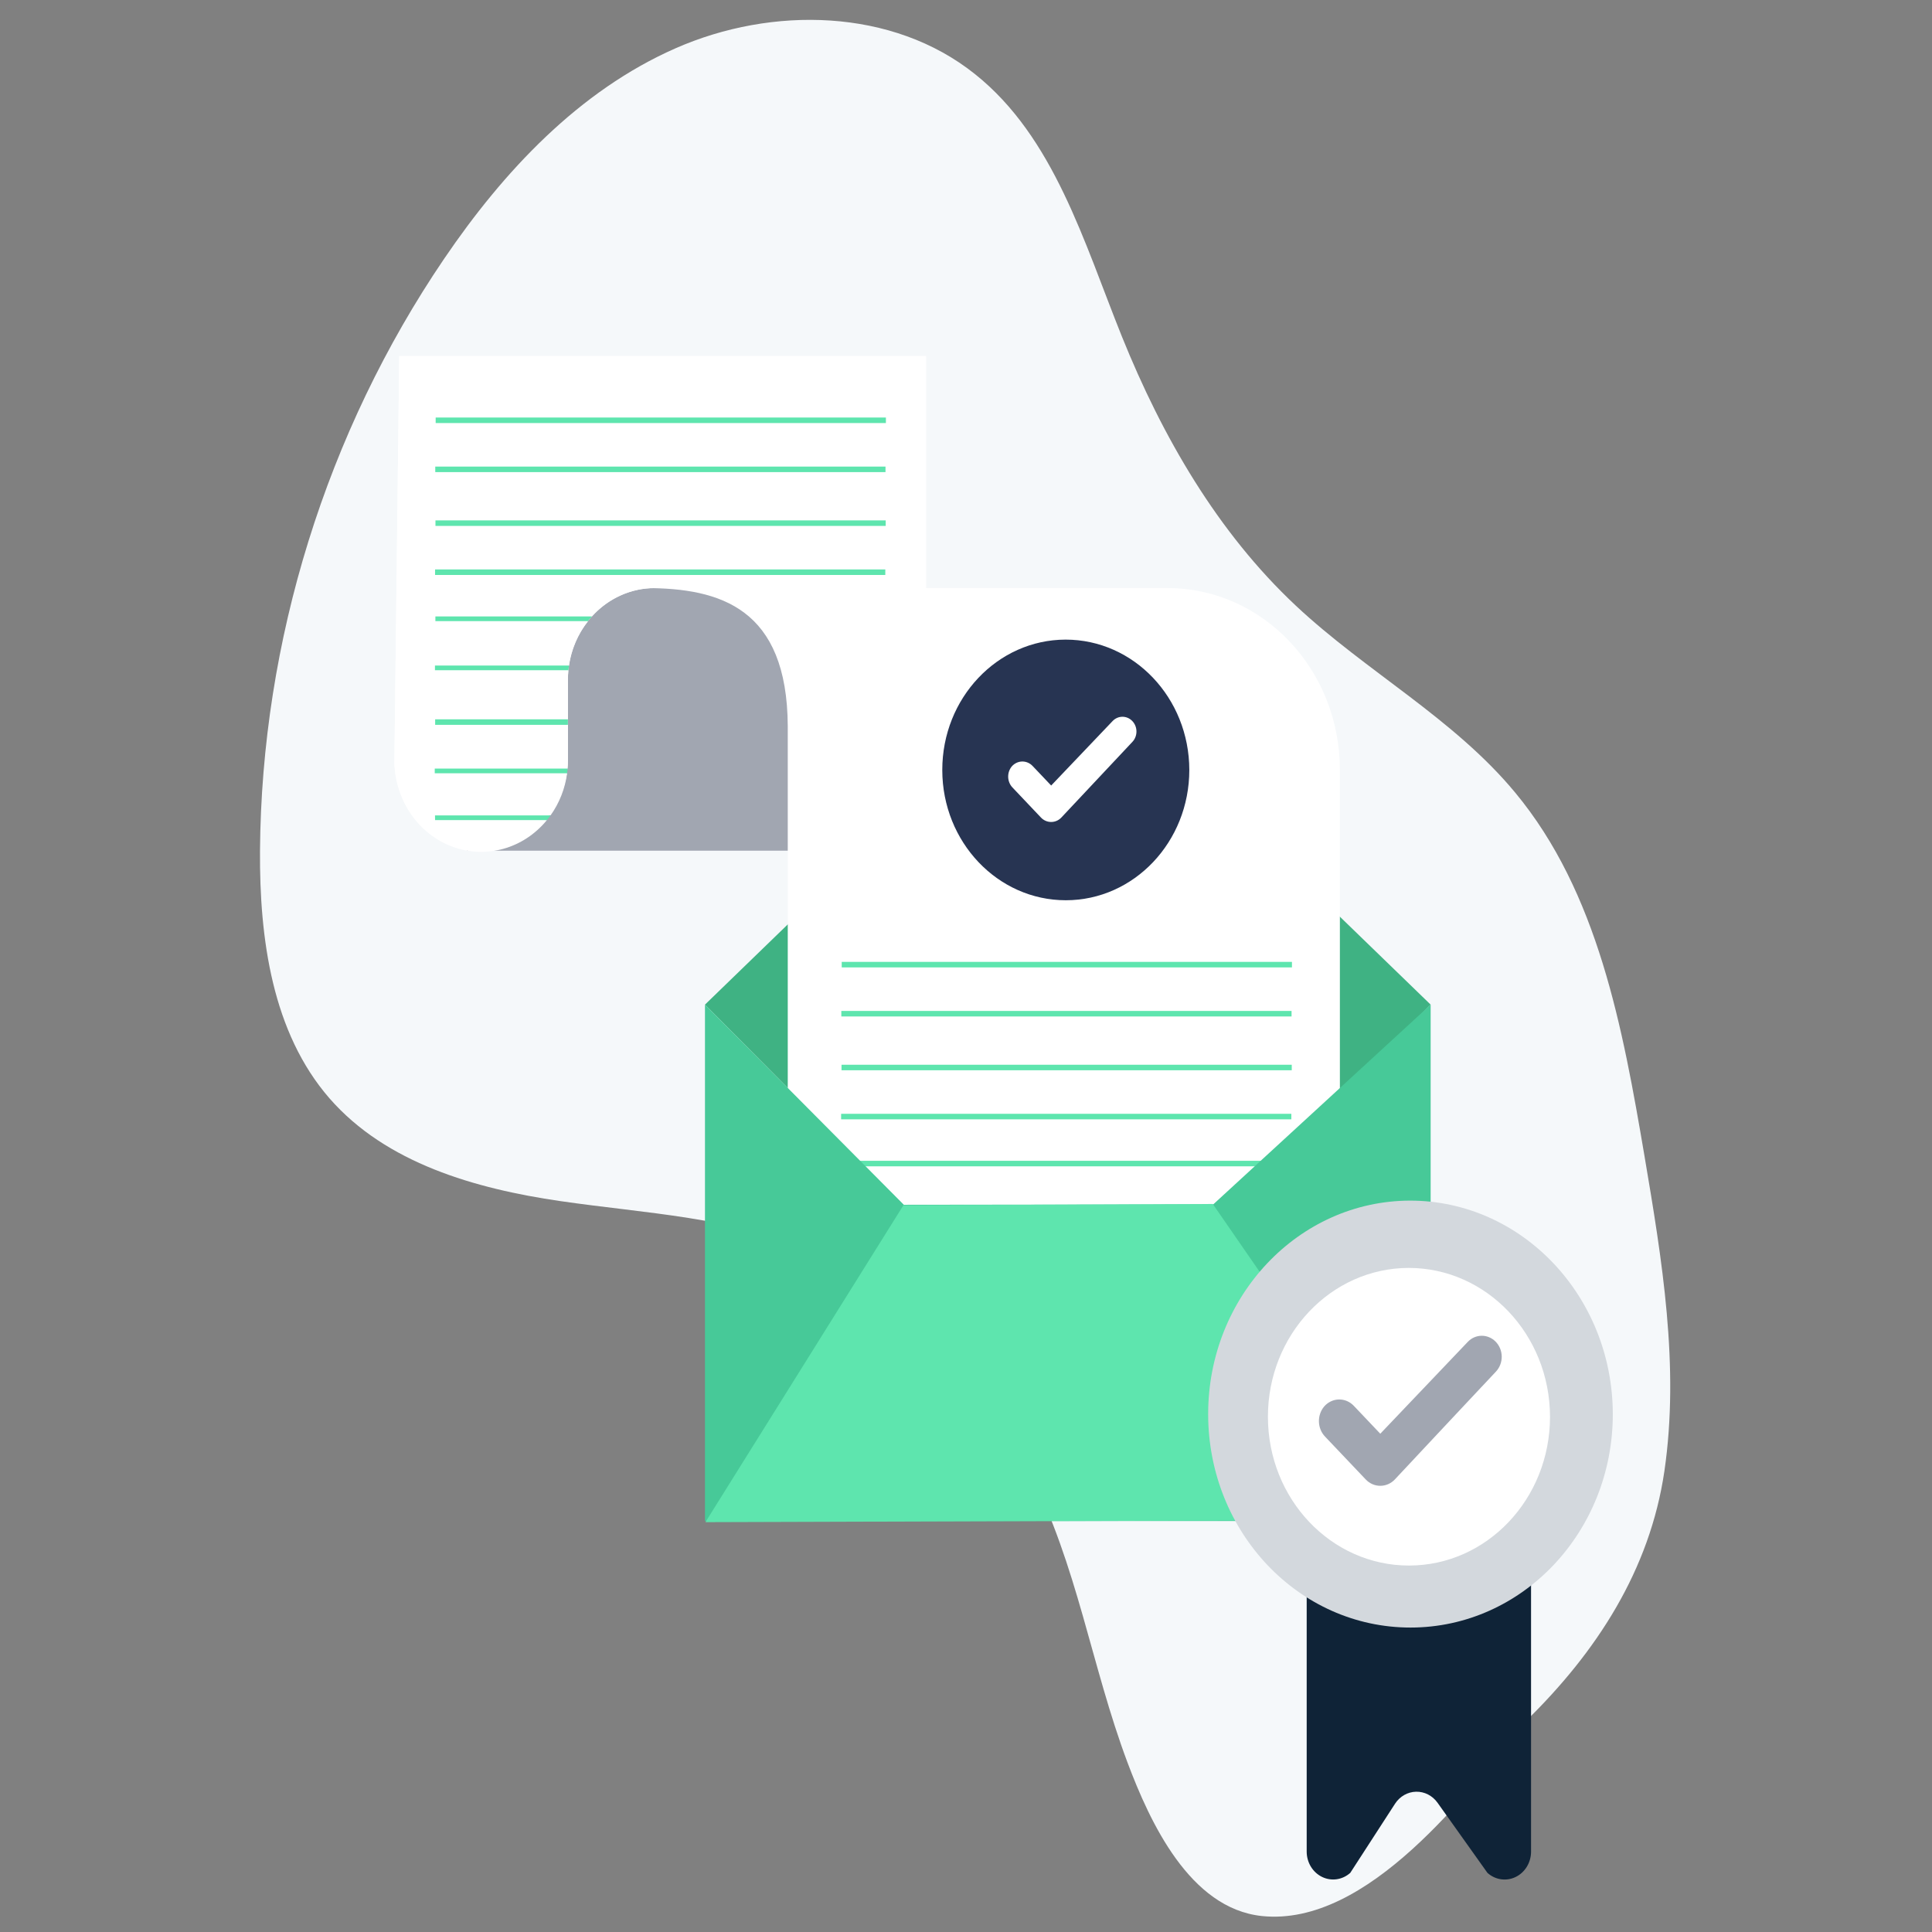
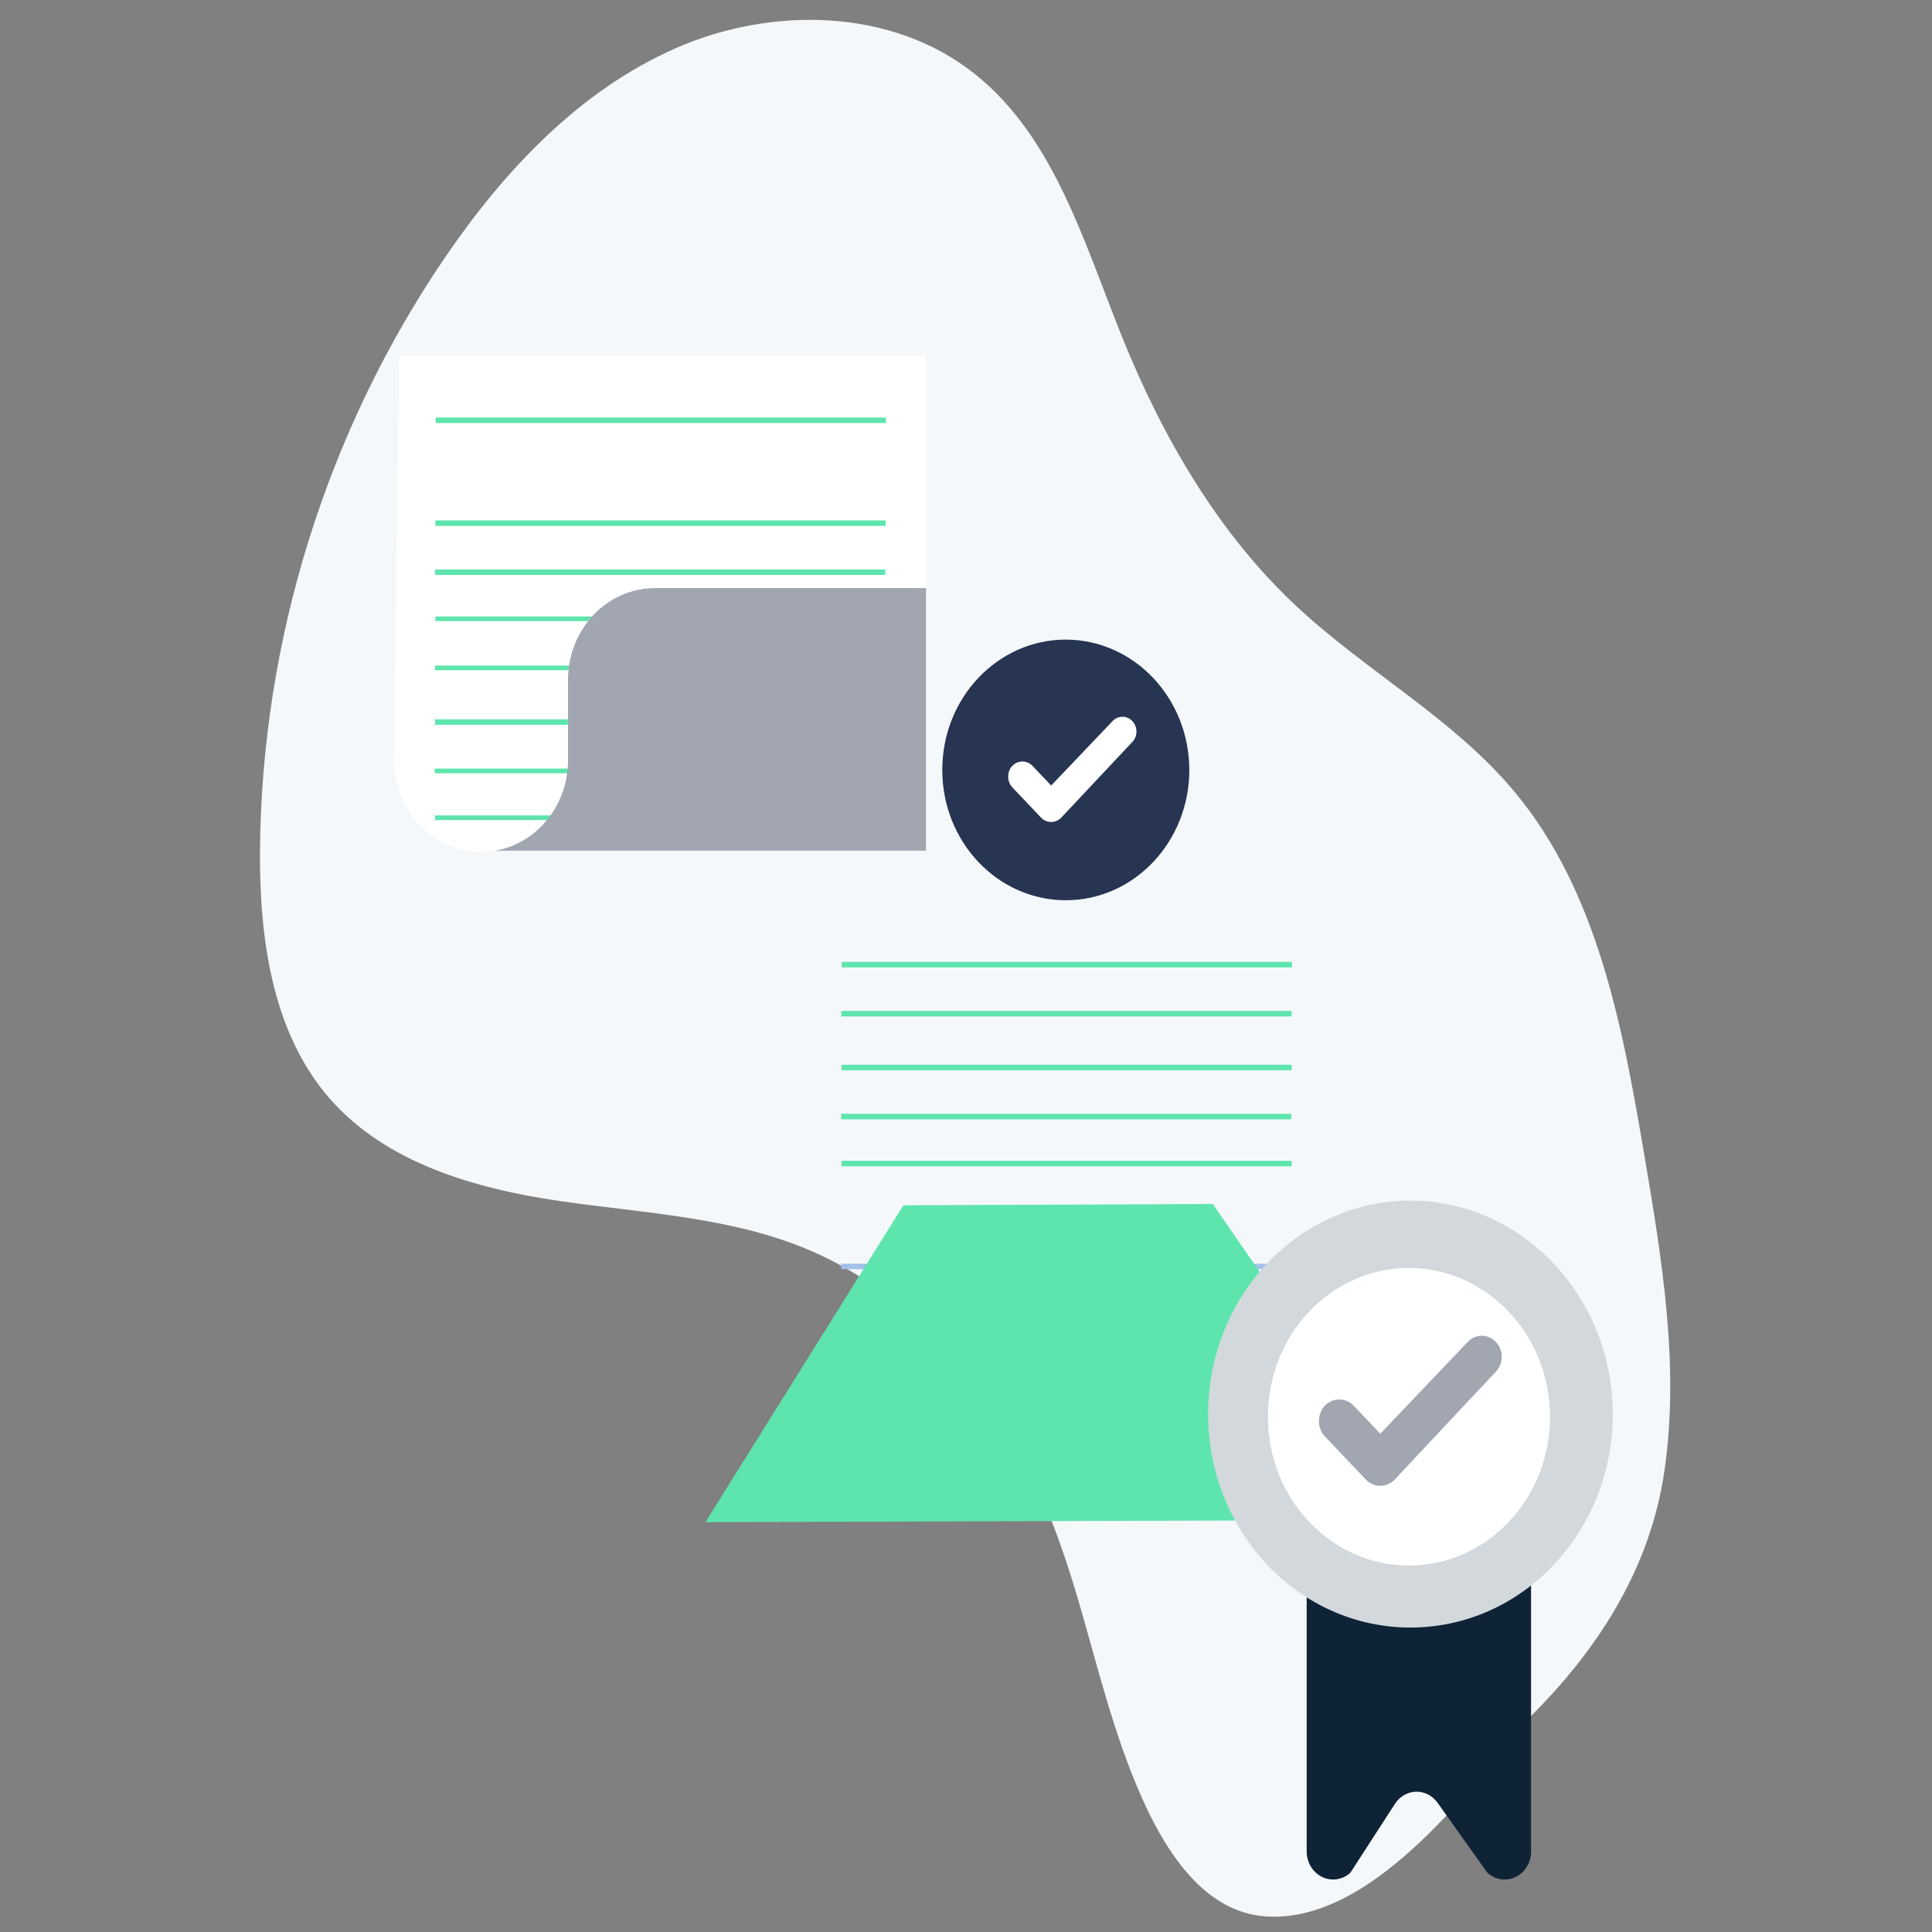
<svg xmlns="http://www.w3.org/2000/svg" width="350" height="350" viewBox="0 0 350 350">
  <rect x="0" y="0" width="350" height="350" fill="#808080" stroke="none" />
  <g fill="none" fill-rule="evenodd">
    <rect width="350" height="350" />
    <g fill-rule="nonzero" transform="translate(47 3)">
      <path fill="#F5F8FA" d="M229.433,308.815 C219.09,321.586 200.821,346.131 181.577,344.105 C168.534,342.712 161.331,327.138 157.253,316.286 C150.684,298.77 148.18,280.553 139.496,263.654 C130.813,246.755 117.561,231.28 100.114,223.687 C85.83,217.465 69.878,216.833 54.482,214.586 C39.086,212.34 22.953,207.732 12.697,195.981 C2.303,184.04 2.14543661e-12,167.042 0.101,151.14 C0.368,113.138 12.134,75.281 33.441,43.904 C44.218,28.033 57.889,13.442 75.378,5.75 C92.868,-1.942 114.702,-1.523 129.636,10.433 C143.964,21.857 149.37,40.896 156.257,58.001 C163.568,76.118 173.58,93.452 187.771,106.741 C200.496,118.659 216.347,127.143 227.47,140.562 C242.505,158.664 246.959,183.141 250.914,206.422 C254.083,225.164 257.295,244.5 254.523,263.494 C251.889,281.459 242.202,296.31 229.426,308.792" />
-       <polygon fill="#3FB283" points="212.175 178.998 146.44 115.309 80.712 178.998 146.44 245.148" />
      <rect width="83.159" height="47.575" x="37.599" y="103.535" fill="#A1A6B1" transform="rotate(-180 79.178 127.322)" />
-       <path fill="#FFF" d="M95.711,235.027 L95.711,128.56 C95.603,107.19 83.513,103.535 69.936,103.535 L164.492,103.535 C181.727,103.518 195.712,118.243 195.732,136.427 L195.732,235.027 L95.711,235.027 Z" />
      <rect width="81.564" height="1" x="105.485" y="171.253" fill="#5EE5AE" />
      <rect width="81.564" height="1" x="105.413" y="180.141" fill="#5EE5AE" />
      <rect width="81.564" height="1" x="105.449" y="189.889" fill="#5EE5AE" />
      <rect width="81.564" height="1" x="105.376" y="198.776" fill="#5EE5AE" />
      <rect width="81.564" height="1" x="105.434" y="207.29" fill="#5EE5AE" />
-       <rect width="81.564" height="1" x="105.355" y="216.185" fill="#A3C1E8" />
      <rect width="81.564" height="1" x="105.391" y="225.933" fill="#A3C1E8" />
      <rect width="81.564" height="1" x="105.319" y="234.821" fill="#A3C1E8" />
      <rect width="81.564" height="1" x="105.376" y="243.335" fill="#A3C1E8" />
      <rect width="81.564" height="1" x="105.297" y="252.223" fill="#A3C1E8" />
      <rect width="81.564" height="1" x="105.333" y="261.971" fill="#A3C1E8" />
      <rect width="81.564" height="1" x="105.261" y="270.858" fill="#A3C1E8" />
-       <polygon fill="#47C998" points="80.712 272.549 212.175 272.549 212.175 178.998 172.786 215.188 116.738 215.256 80.712 178.998" />
      <polygon fill="#5EE5AE" points="212.254 272.343 172.706 215.112 116.658 215.348 80.792 272.754" />
      <path fill="#273452" d="M146.043,112.872 C133.69,112.893 123.69,123.472 123.703,136.505 C123.716,149.539 133.738,160.096 146.091,160.089 C158.444,160.082 168.455,149.514 168.455,136.48 C168.435,123.435 158.407,112.872 146.043,112.872 Z" />
      <path fill="#FFF" d="M143.416 145.908C142.725 145.907 142.063 145.617 141.575 145.101L136.421 139.663C135.435 138.629 135.376 136.966 136.284 135.856 136.764 135.299 137.439 134.974 138.152 134.955 138.864 134.936 139.554 135.226 140.059 135.757L143.43 139.305 154.553 127.631C155.525 126.606 157.094 126.586 158.09 127.585 158.584 128.077 158.869 128.759 158.88 129.476 158.891 130.193 158.627 130.884 158.148 131.393L145.278 145.101C144.79 145.617 144.128 145.907 143.437 145.908L143.416 145.908zM24.433 134.797C24.616 143.821 31.603 151.036 40.158 151.036 48.713 151.036 55.699 143.821 55.882 134.797L55.882 120.091C55.886 115.695 57.545 111.48 60.495 108.375 63.445 105.27 67.443 103.529 71.61 103.535L120.758 103.535 120.758 61.504 25.328 61.504 24.448 135.376 24.433 134.797z" />
      <path fill="#FFF" d="M71.61 103.535L120.758 103.535 120.758 61.504 25.328 61.504 24.448 135.254C24.653 142.092 28.814 148.096 34.928 150.375 41.041 152.655 47.854 150.742 52.086 145.558L31.817 145.558 31.817 144.697 52.75 144.697C54.342 142.467 55.37 139.847 55.738 137.082L31.759 137.082 31.759 136.236 55.824 136.236C55.861 135.764 55.889 135.292 55.889 134.805L55.889 128.194 31.832 128.194 31.832 127.349 55.889 127.349 55.889 120.129C55.889 119.57 55.916 119.011 55.969 118.454L31.796 118.454 31.796 117.608 56.07 117.608C56.503 114.647 57.693 111.867 59.513 109.566L31.875 109.566 31.875 108.675 60.227 108.675C63.194 105.388 67.309 103.53 71.61 103.535zM113.475 92.111L31.911 92.111 31.911 91.266 113.475 91.266 113.475 92.111zM31.911 72.623L113.475 72.623 113.475 73.468 31.911 73.468 31.911 72.623zM31.853 81.487L113.417 81.487 113.417 82.333 31.853 82.333 31.853 81.487zM31.817 100.976L31.817 100.131 113.381 100.131 113.381 100.976 31.817 100.976zM24.448 135.361L24.448 135.254C24.448 135.094 24.448 134.934 24.448 134.767L24.448 135.361z" />
      <rect width="81.564" height="1" x="31.925" y="72.638" fill="#5EE5AE" />
-       <rect width="81.564" height="1" x="31.853" y="81.526" fill="#5EE5AE" />
      <rect width="81.564" height="1" x="31.889" y="91.274" fill="#5EE5AE" />
      <rect width="81.564" height="1" x="31.817" y="100.161" fill="#5EE5AE" />
      <path fill="#5EE5AE" d="M31.875 109.521L59.506 109.521C59.737 109.231 59.975 108.949 60.227 108.675L31.875 108.675 31.875 109.521zM31.796 118.416L55.969 118.416C55.998 118.131 56.031 117.85 56.07 117.57L31.796 117.57 31.796 118.416z" />
      <rect width="24.051" height="1" x="31.832" y="127.311" fill="#5EE5AE" />
      <path fill="#5EE5AE" d="M31.759 137.082L55.738 137.082C55.776 136.802 55.805 136.521 55.824 136.236L31.759 136.236 31.759 137.082zM31.817 145.566L52.086 145.566C52.309 145.291 52.533 145.01 52.735 144.72L31.803 144.72 31.817 145.566z" />
      <path fill="#0F2337" d="M222.461,336.284 L213.416,323.574 C212.499,322.29 211.052,321.55 209.528,321.586 C208.005,321.622 206.591,322.43 205.729,323.756 L197.616,336.284 C196.198,337.555 194.212,337.846 192.52,337.03 C190.828,336.214 189.736,334.439 189.719,332.476 L189.719,266.22 L230.364,266.22 L230.364,332.476 C230.35,334.442 229.257,336.221 227.562,337.038 C225.868,337.854 223.878,337.56 222.461,336.284 Z" />
      <path fill="#D3D8DD" d="M208.443,214.502 C188.21,214.549 171.84,231.883 171.869,253.23 C171.898,274.578 188.316,291.862 208.549,291.847 C228.782,291.831 245.176,274.522 245.176,253.175 C245.132,231.803 228.699,214.502 208.443,214.502 Z" />
      <path fill="#FFF" d="M208.19,226.695 C194.086,226.729 182.675,238.814 182.696,253.695 C182.718,268.576 194.163,280.625 208.267,280.614 C222.372,280.603 233.8,268.536 233.8,253.654 C233.768,238.755 222.312,226.695 208.19,226.695 Z" />
      <path fill="#A1A6B1" d="M215.733,254.287 L205.679,265.025 C204.981,265.758 204.036,266.169 203.051,266.167 C202.066,266.17 201.121,265.759 200.424,265.025 L193.069,257.279 C191.636,255.801 191.55,253.399 192.874,251.811 C193.557,251.018 194.519,250.555 195.535,250.529 C196.551,250.503 197.532,250.917 198.251,251.674 L203.051,256.731 L218.888,240.106 C220.275,238.638 222.521,238.611 223.94,240.045 C224.636,240.749 225.036,241.718 225.051,242.735 C225.066,243.752 224.695,244.734 224.02,245.46 L215.733,254.287" />
    </g>
  </g>
</svg>